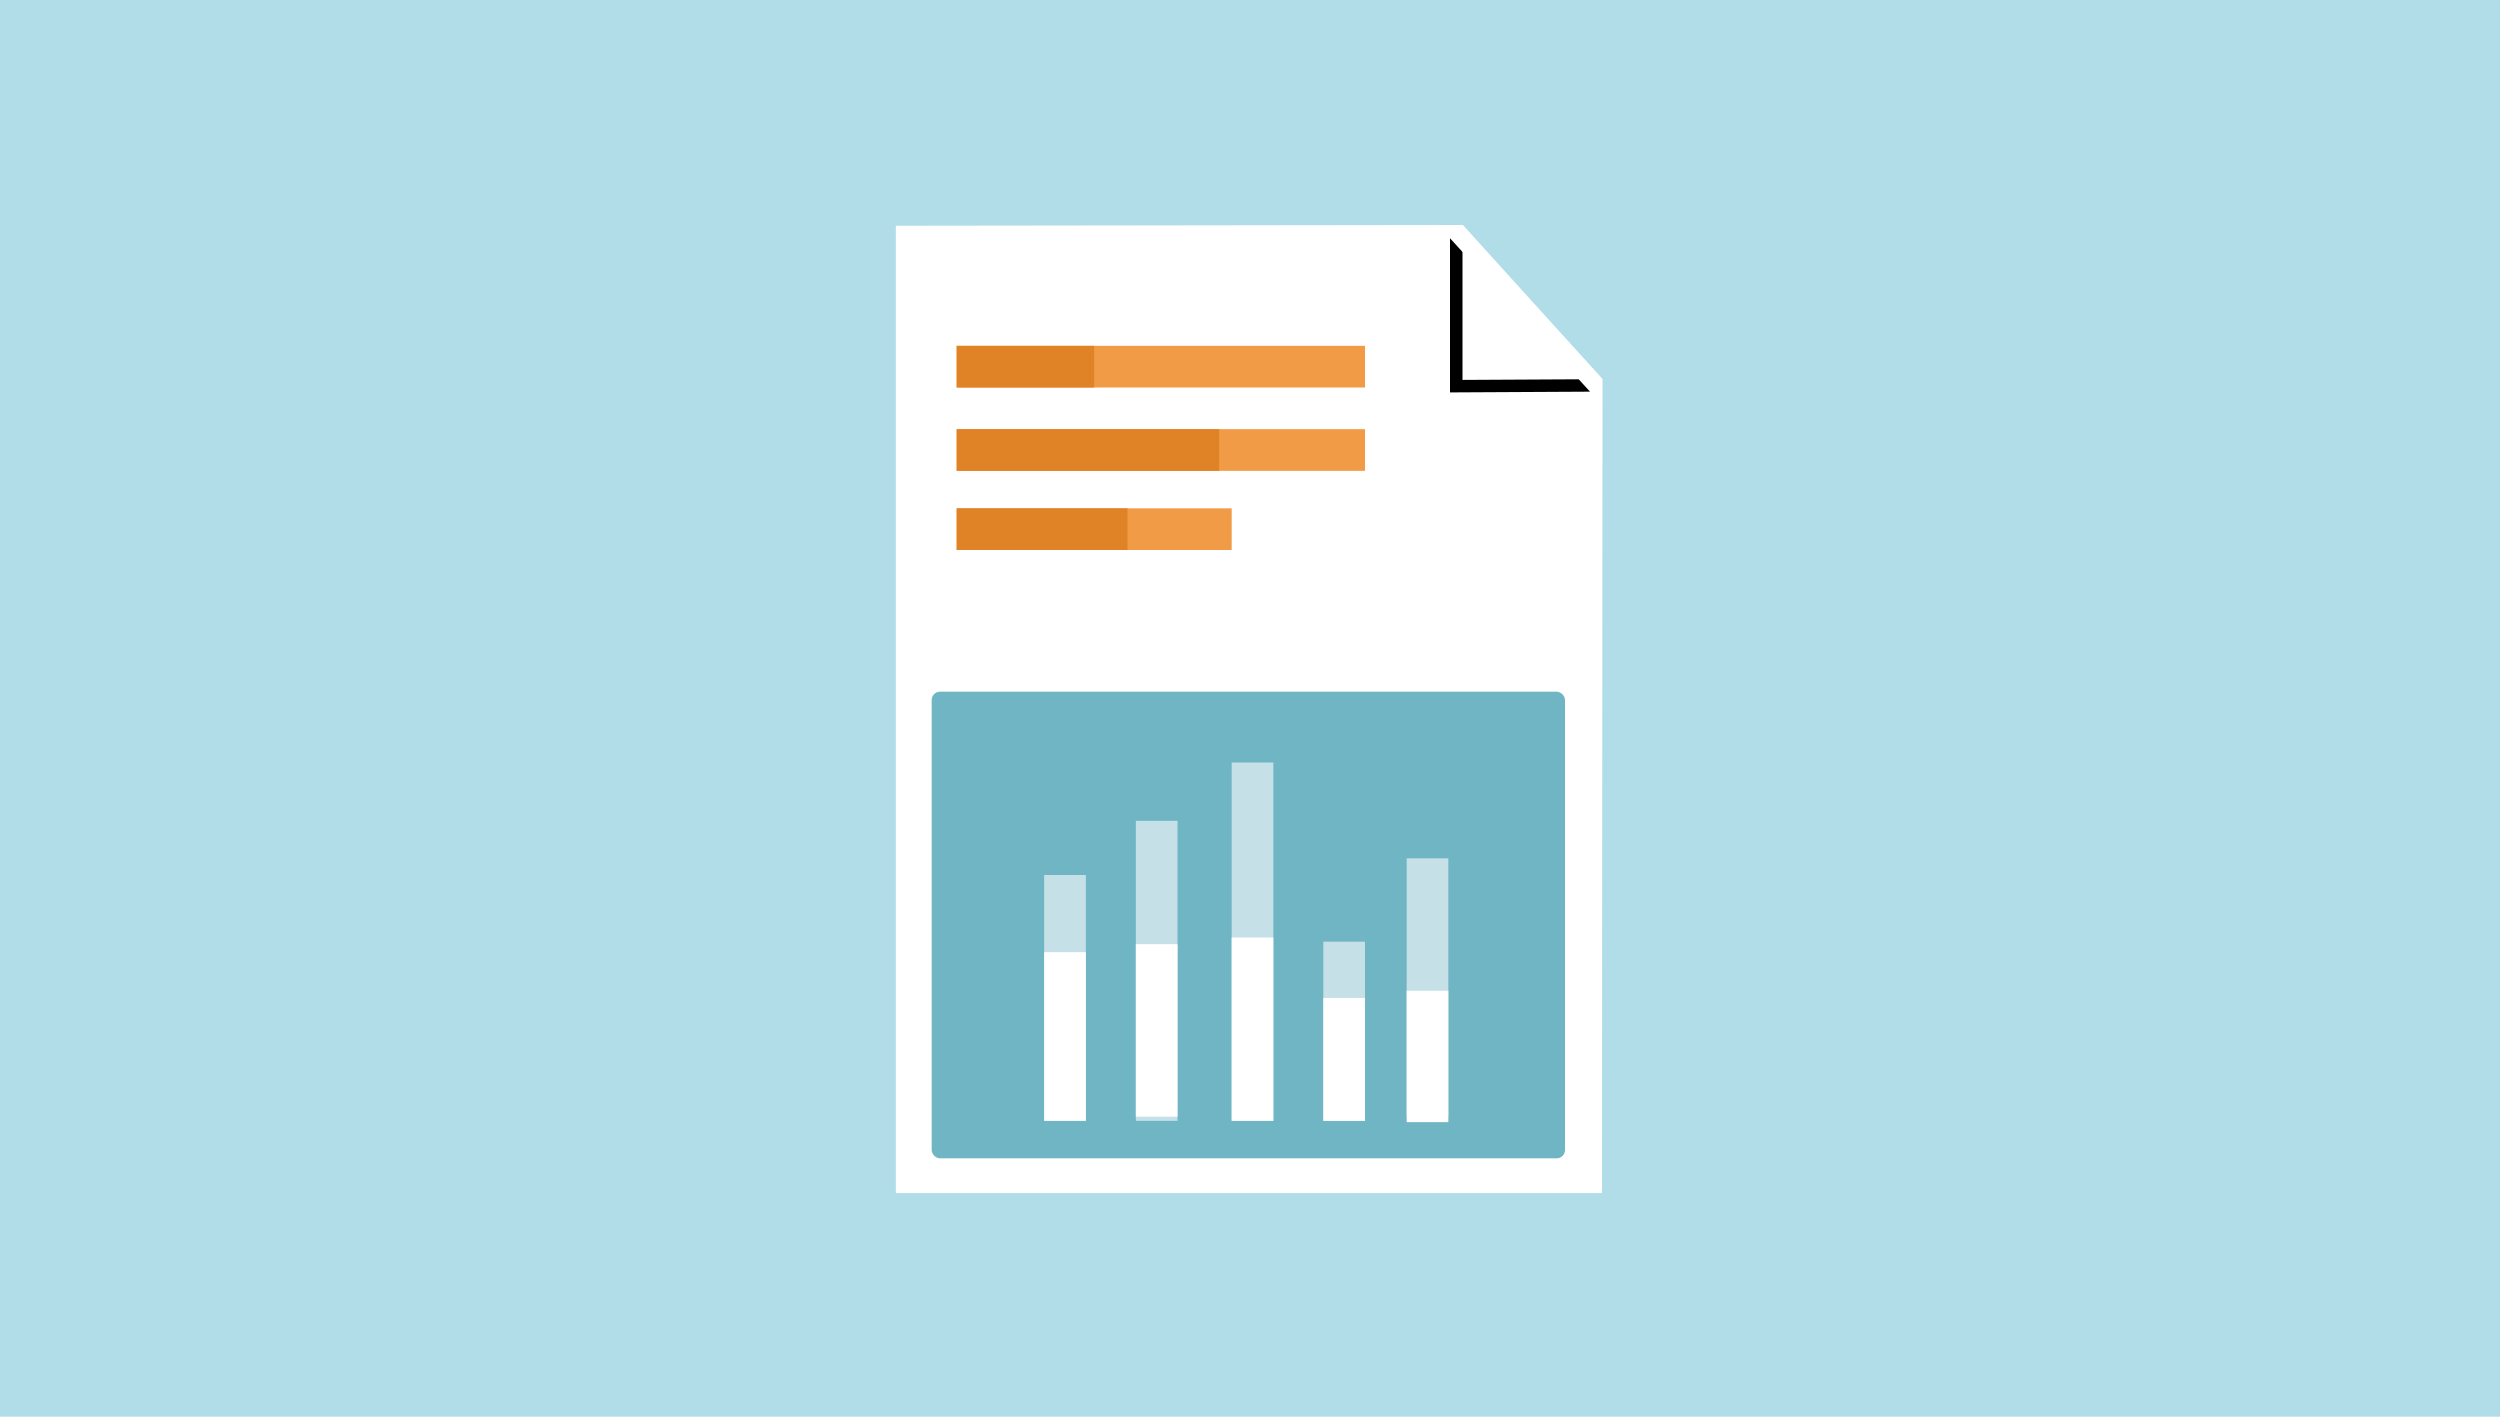
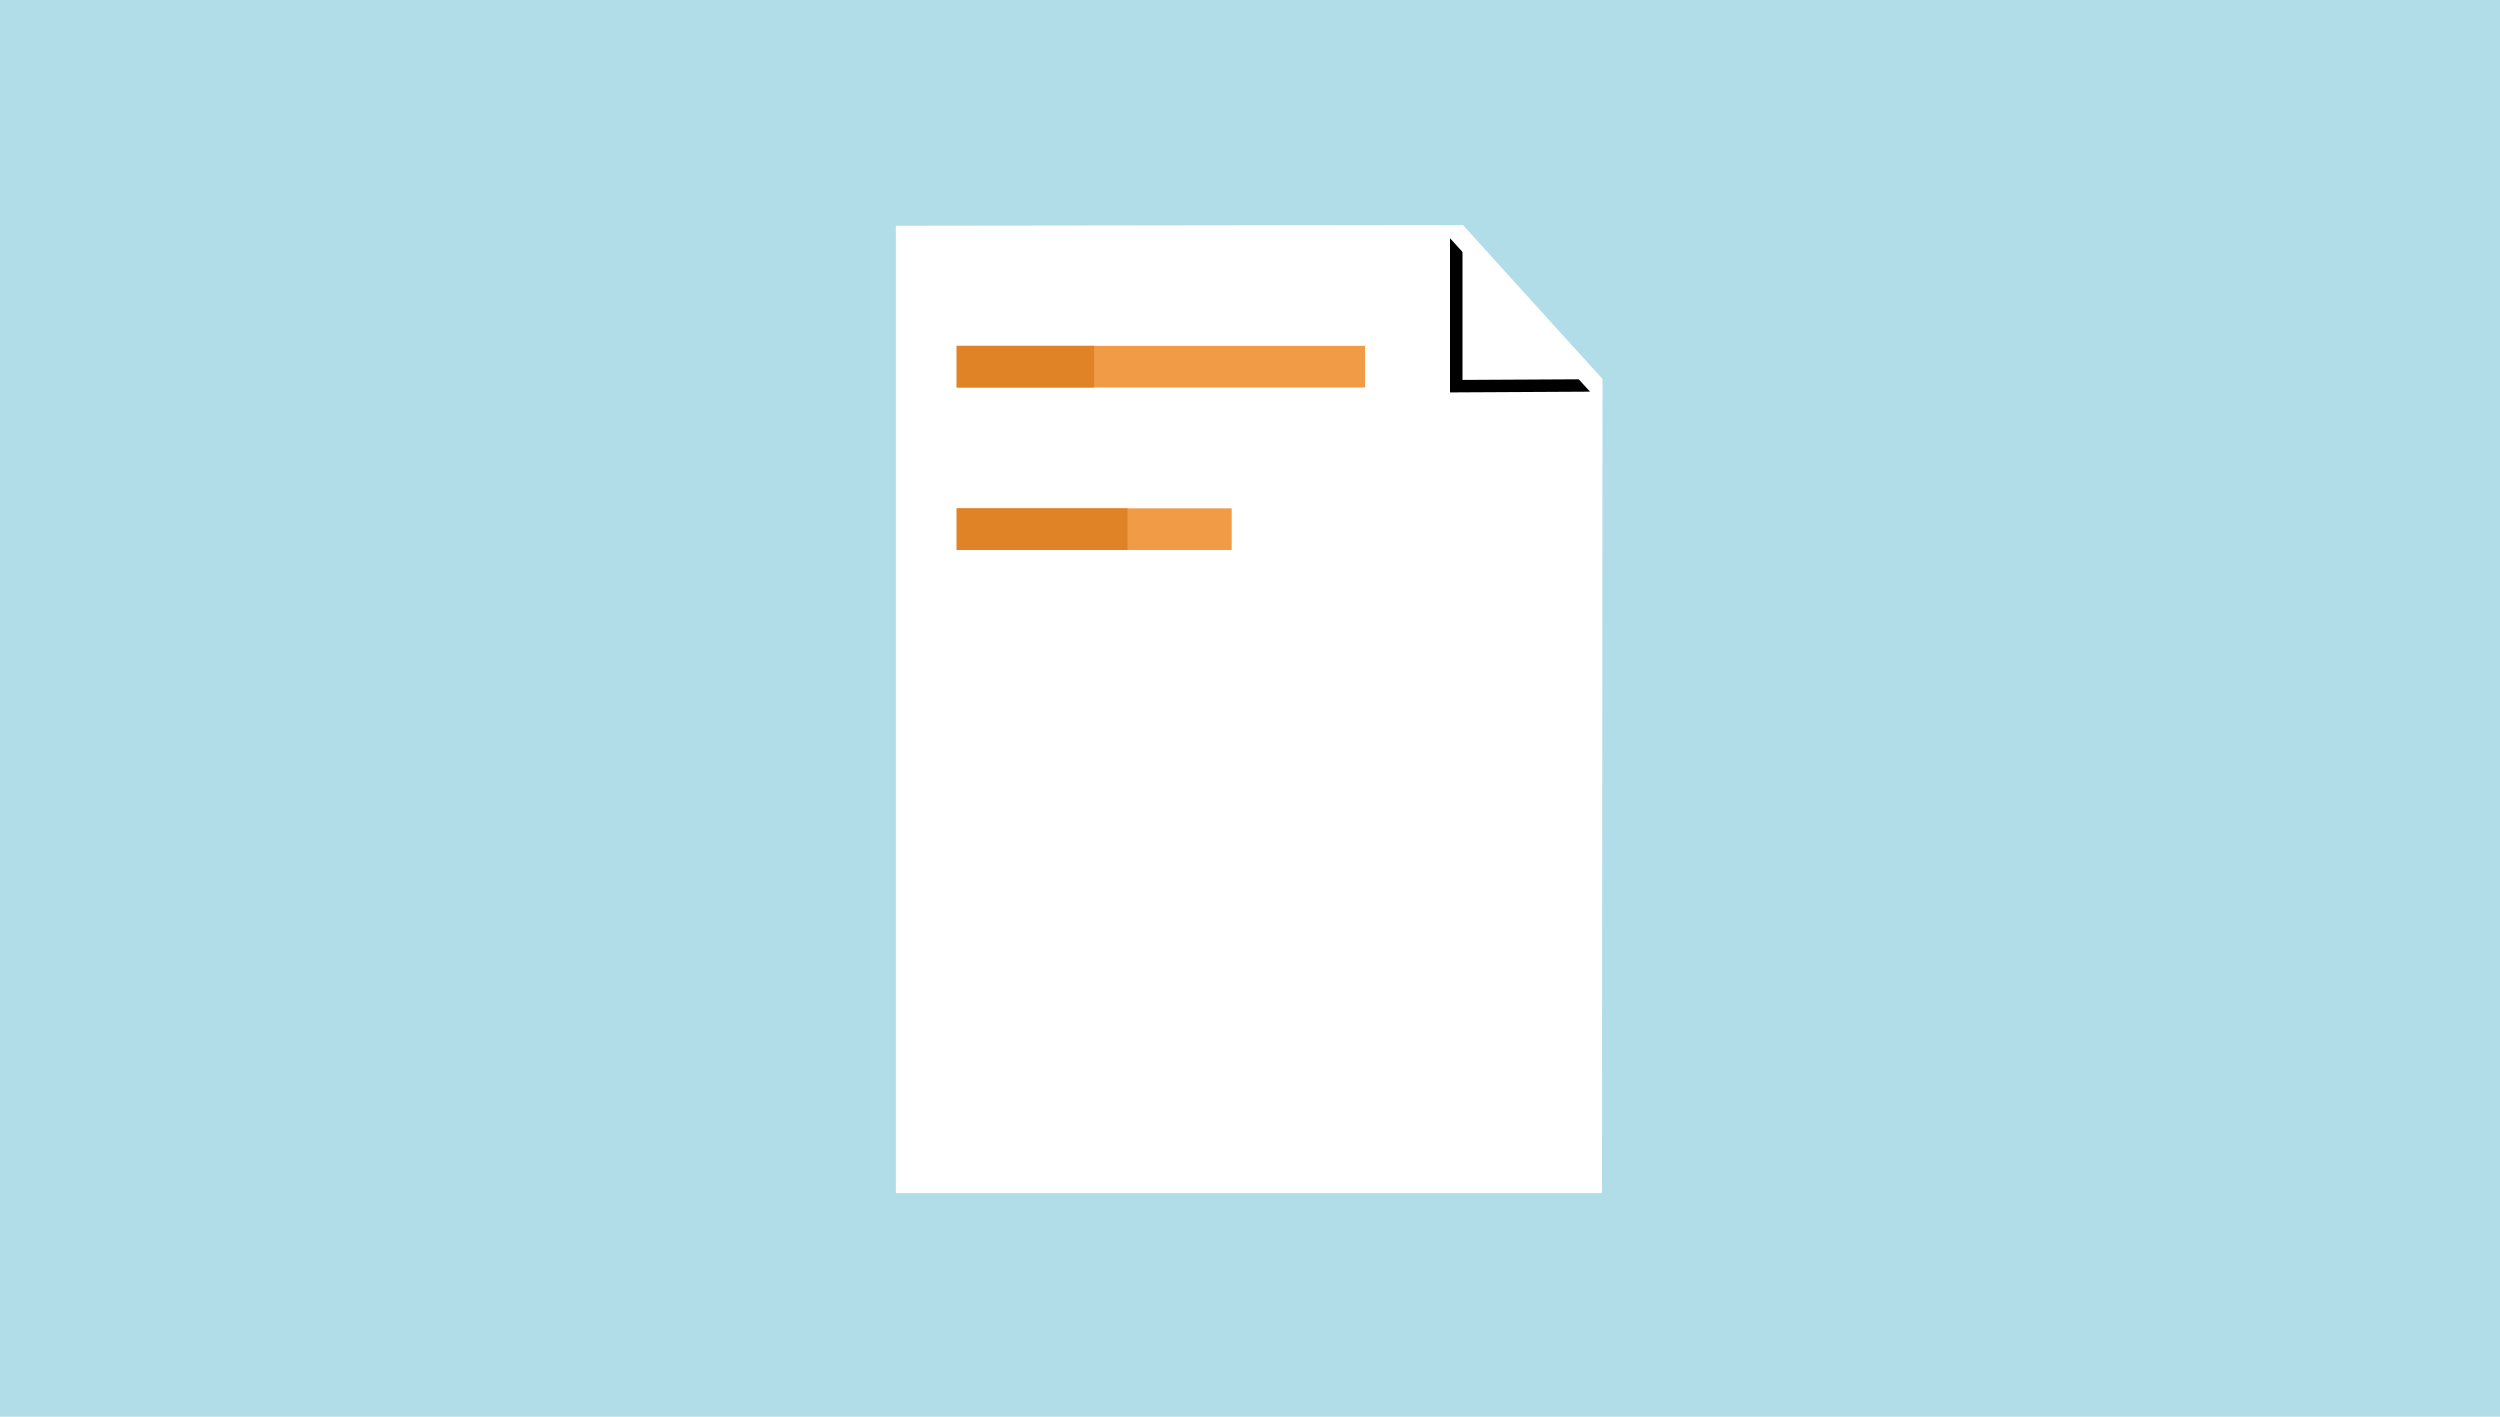
<svg xmlns="http://www.w3.org/2000/svg" xmlns:xlink="http://www.w3.org/1999/xlink" width="600px" height="340px" viewBox="0 0 600 340" version="1.1">
  <title>Group 5</title>
  <defs>
    <polygon id="path-1" points="136 0.178 169.602 37 136 37.178" />
    <filter x="-53.6%" y="-32.4%" width="189.3%" height="181.1%" filterUnits="objectBoundingBox" id="filter-2">
      <feOffset dx="-3" dy="3" in="SourceAlpha" result="shadowOffsetOuter1" />
      <feGaussianBlur stdDeviation="4.5" in="shadowOffsetOuter1" result="shadowBlurOuter1" />
      <feColorMatrix values="0 0 0 0 0   0 0 0 0 0   0 0 0 0 0  0 0 0 0.083 0" type="matrix" in="shadowBlurOuter1" />
    </filter>
  </defs>
  <g id="designs-2" stroke="none" stroke-width="1" fill="none" fill-rule="evenodd">
    <g id="Artboard" transform="translate(-743, -52)">
      <g id="Group-5" transform="translate(743, 52)">
        <rect id="Rectangle" fill="#B0DDE7" x="0" y="0" width="600" height="340" />
        <g id="Group-2" transform="translate(215, 54)">
          <polygon id="Rectangle" fill="#FFFFFF" points="0 0.178 136.102 0 169.602 37 169.469 232.335 0 232.335" />
          <g id="Rectangle">
            <use fill="black" fill-opacity="1" filter="url(#filter-2)" xlink:href="#path-1" />
            <use fill="#FFFFFF" fill-rule="evenodd" xlink:href="#path-1" />
          </g>
-           <rect id="Rectangle" fill="#459FB2" opacity="0.767" x="8.602" y="112" width="152" height="112" rx="2" />
          <rect id="Rectangle" fill="#FFFFFF" opacity="0.597" x="35.602" y="156" width="10" height="59" />
          <rect id="Rectangle" fill="#FFFFFF" opacity="0.597" x="57.602" y="143" width="10" height="72" />
-           <rect id="Rectangle" fill="#FFFFFF" opacity="0.597" x="80.602" y="129" width="10" height="86" />
          <rect id="Rectangle" fill="#FFFFFF" opacity="0.597" x="102.602" y="172" width="10" height="43" />
          <rect id="Rectangle" fill="#FFFFFF" opacity="0.597" x="122.602" y="152" width="10" height="62" />
-           <rect id="Rectangle" fill="#FFFFFF" x="35.602" y="174.523" width="10" height="40.477" />
          <rect id="Rectangle" fill="#FFFFFF" x="57.602" y="172.605" width="10" height="41.395" />
          <rect id="Rectangle" fill="#FFFFFF" x="80.602" y="171" width="10" height="44" />
          <rect id="Rectangle" fill="#FFFFFF" x="102.602" y="185.5" width="10" height="29.5" />
          <rect id="Rectangle" fill="#FFFFFF" x="122.602" y="183.779" width="10" height="31.535" />
          <rect id="Rectangle" fill="#F19B47" x="14.602" y="29" width="98" height="10" />
-           <rect id="Rectangle" fill="#F19B47" x="14.602" y="49" width="98" height="10" />
          <rect id="Rectangle" fill="#F19B47" x="14.602" y="68" width="66" height="10" />
          <rect id="Rectangle" fill="#E08226" x="14.602" y="29" width="33" height="10" />
-           <rect id="Rectangle" fill="#E08226" x="14.602" y="49" width="63" height="10" />
          <rect id="Rectangle" fill="#E08226" x="14.602" y="68" width="41" height="10" />
        </g>
      </g>
    </g>
  </g>
</svg>